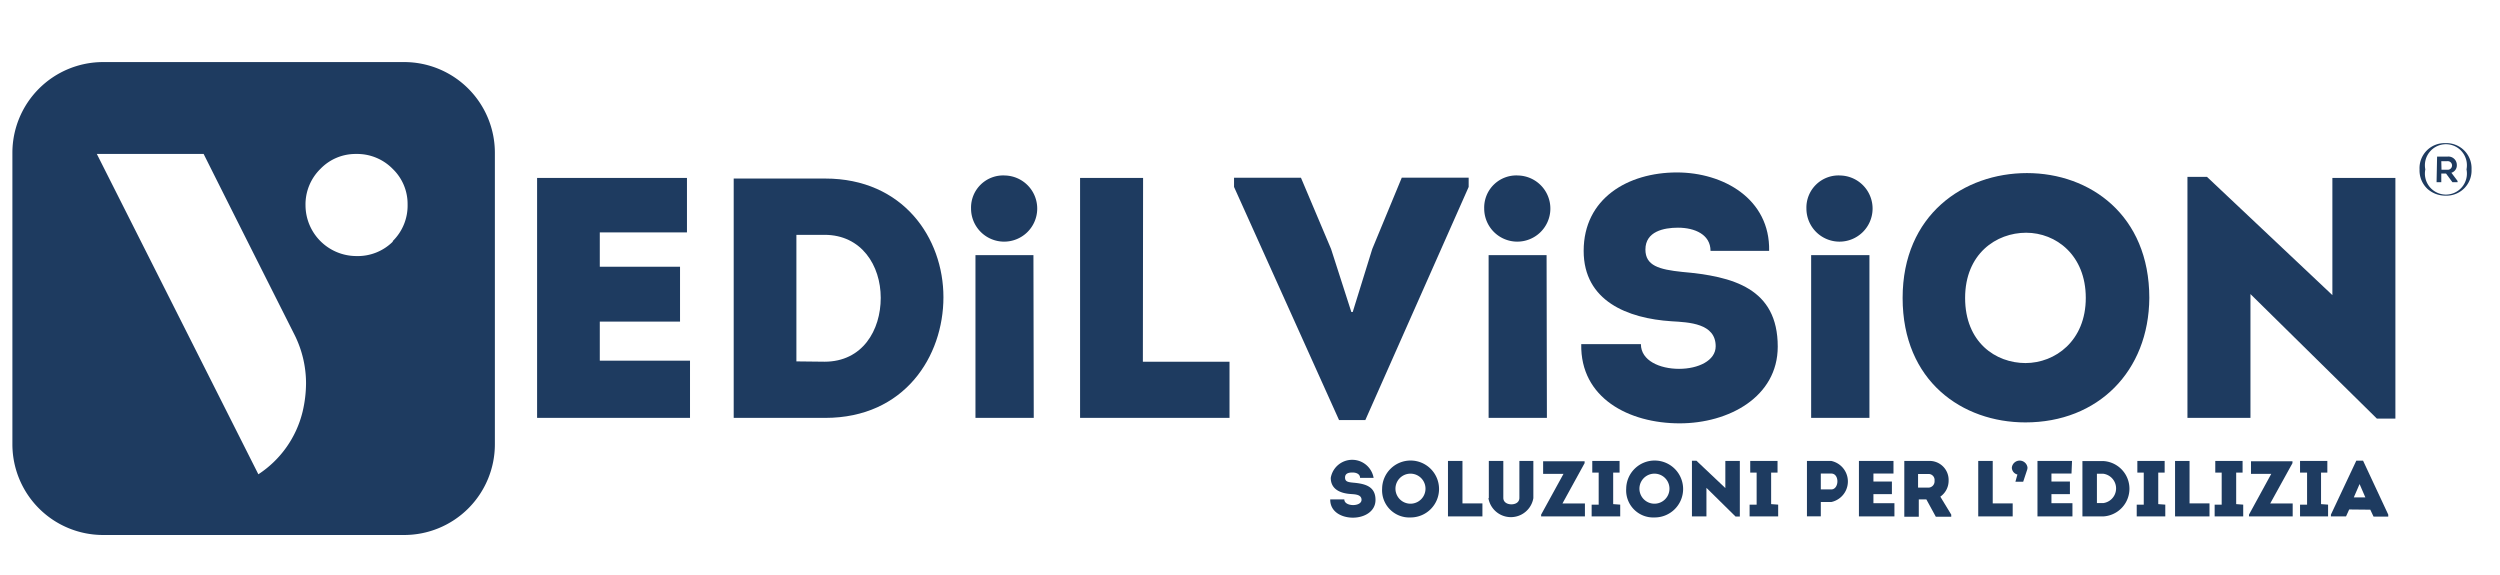
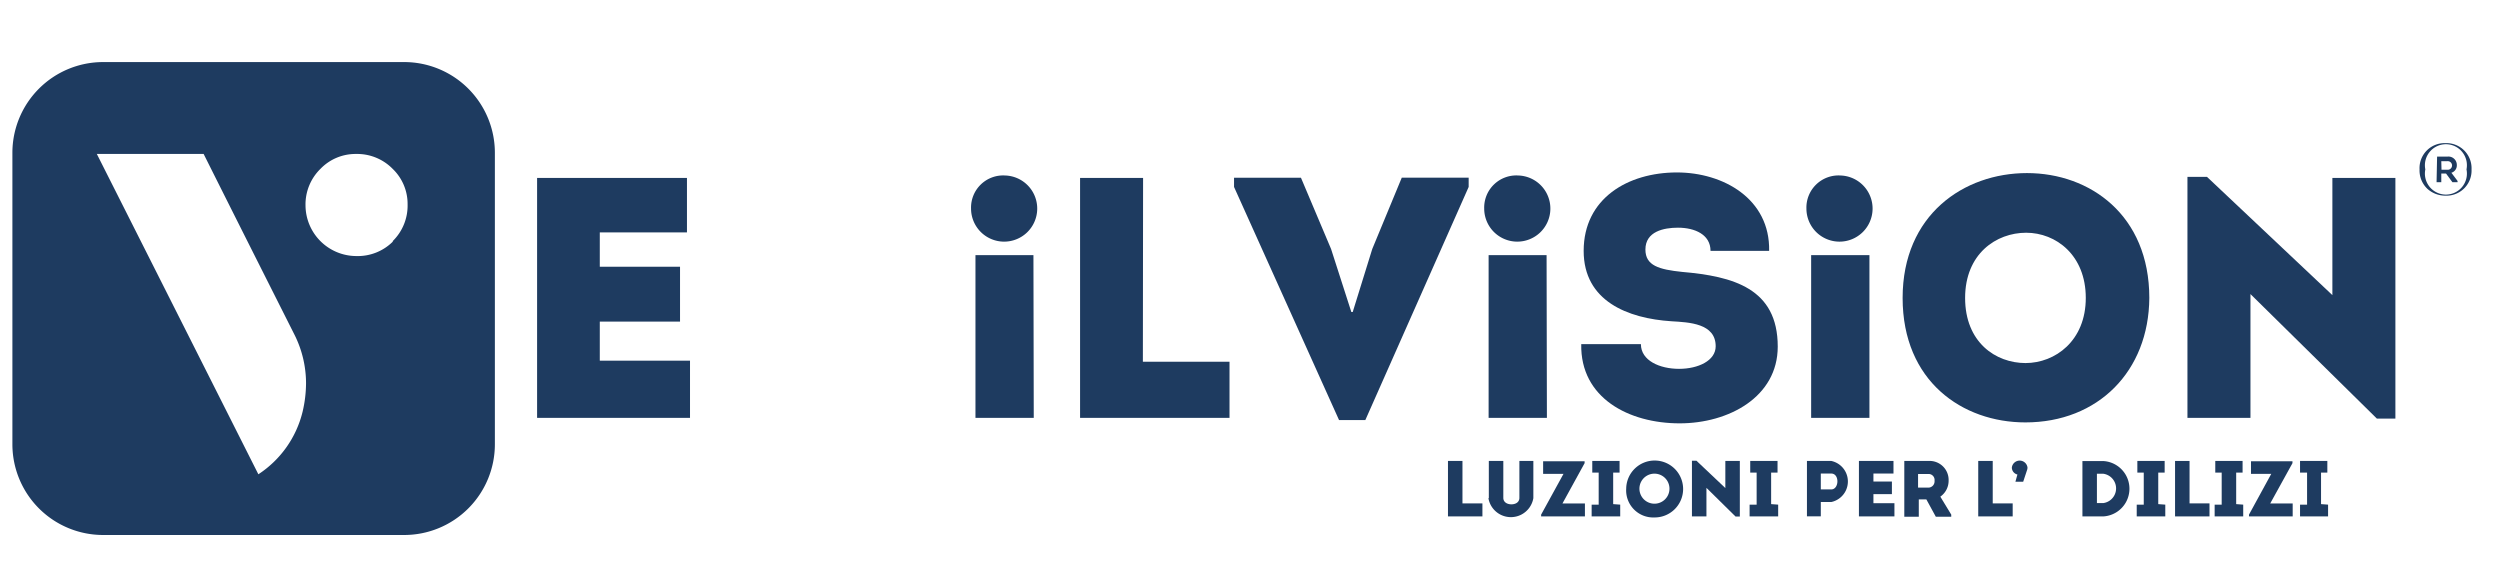
<svg xmlns="http://www.w3.org/2000/svg" id="logo" viewBox="0 0 238.04 54.77">
  <defs>
    <style>
      .cls-1 {
        fill: #1e3b60;
      }
    </style>
  </defs>
  <g>
-     <path class="cls-1" d="M128,47.55c0,.36.41.54.84.54s.8-.18.8-.5c0-.5-.59-.52-1-.55-1-.06-1.93-.44-1.93-1.54a2.07,2.07,0,0,1,4.08,0h-1.29c0-.36-.35-.51-.72-.51s-.71.08-.71.48.3.44.8.49c1.13.1,2.1.36,2.1,1.64,0,1.11-1.07,1.69-2.15,1.69s-2.18-.56-2.16-1.74Z" />
-     <path class="cls-1" d="M134.3,49.27a2.59,2.59,0,0,1-2.7-2.74,2.71,2.71,0,1,1,2.7,2.74Zm0-1.31a1.43,1.43,0,0,0,0-2.86,1.43,1.43,0,0,0,0,2.86Z" />
    <path class="cls-1" d="M139.25,47.93h1.9v1.24h-3.28V43.89h1.38Z" />
    <path class="cls-1" d="M141.76,47.43V43.89h1.38V47.4c0,.43.38.62.77.62s.76-.19.76-.62V43.89H146v3.54a2.17,2.17,0,0,1-4.28,0Z" />
    <path class="cls-1" d="M150.88,44.1l-2.11,3.84h2.14v1.23h-4.17V49l2.13-3.88h-1.94v-1.2h3.95Z" />
    <path class="cls-1" d="M154.27,48.05v1.12h-2.72V48.05h.67V45h-.61V43.89h2.6V45h-.61v3Z" />
    <path class="cls-1" d="M157.53,49.27a2.58,2.58,0,0,1-2.69-2.74,2.71,2.71,0,1,1,2.69,2.74Zm0-1.31a1.43,1.43,0,0,0,0-2.86,1.43,1.43,0,0,0,0,2.86Z" />
    <path class="cls-1" d="M162.48,46.45v2.72H161.1v-5.3h.43l2.75,2.6V43.89h1.38v5.29h-.41Z" />
    <path class="cls-1" d="M169.31,48.05v1.12h-2.72V48.05h.67V45h-.61V43.89h2.6V45h-.61v3Z" />
    <path class="cls-1" d="M172.05,49.16V43.89h2.32a2,2,0,0,1,0,3.91h-1v1.36Zm2.32-2.56c.37,0,.58-.38.58-.77s-.2-.74-.58-.74h-1V46.6Z" />
    <path class="cls-1" d="M180.29,45.09h-1.91v.76h1.76v1.2h-1.76v.86h2v1.26H177V43.89h3.29Z" />
    <path class="cls-1" d="M185.79,49v.2h-1.47l-.9-1.65h-.72v1.65h-1.38V43.89h2.32a1.81,1.81,0,0,1,1.9,1.87,1.85,1.85,0,0,1-.79,1.53Zm-2.16-2.57a.6.6,0,0,0,.57-.66.57.57,0,0,0-.57-.64h-1v1.3Z" />
    <path class="cls-1" d="M189.74,47.93h1.9v1.24h-3.28V43.89h1.38Z" />
    <path class="cls-1" d="M193,44.78l-.36,1.09h-.74l.19-.69a.68.68,0,0,1-.53-.66.75.75,0,0,1,1.49,0A.71.71,0,0,1,193,44.78Z" />
-     <path class="cls-1" d="M197.24,45.09h-1.91v.76h1.76v1.2h-1.76v.86h2v1.26H194V43.89h3.29Z" />
    <path class="cls-1" d="M200.28,43.9a2.64,2.64,0,0,1,0,5.27h-2V43.9Zm0,4a1.41,1.41,0,0,0,0-2.79h-.62v2.79Z" />
    <path class="cls-1" d="M206.17,48.05v1.12h-2.72V48.05h.67V45h-.61V43.89h2.6V45h-.61v3Z" />
    <path class="cls-1" d="M208.48,47.93h1.9v1.24H207.1V43.89h1.38Z" />
    <path class="cls-1" d="M213.59,48.05v1.12h-2.72V48.05h.67V45h-.61V43.89h2.6V45h-.61v3Z" />
    <path class="cls-1" d="M218.28,44.1l-2.12,3.84h2.14v1.23h-4.16V49l2.12-3.88h-1.93v-1.2h3.95Z" />
    <path class="cls-1" d="M221.67,48.05v1.12H219V48.05h.67V45H219V43.89h2.6V45H221v3Z" />
-     <path class="cls-1" d="M223.68,48.51l-.3.66h-1.44V49l2.42-5.14H225l2.4,5.14v.19H226l-.31-.66Zm.44-1.15h1.1l-.55-1.27Z" />
  </g>
  <g>
    <path class="cls-1" d="M65.41,22.13h-8.3V25.4h7.64v5.22H57.11v3.72H65.7v5.45H51.14V16.94H65.41Z" />
-     <path class="cls-1" d="M78.57,17c7.44,0,11.26,5.68,11.26,11.3S86.14,39.79,78.57,39.79H69.86V17Zm-.06,17.44c3.62,0,5.35-3,5.35-6.08s-1.83-6-5.35-6H75.83V34.41Z" />
    <path class="cls-1" d="M95.72,16.71a3.15,3.15,0,1,1-3.26,3.14A3.06,3.06,0,0,1,95.72,16.71Zm2.71,23.08H92.88l0-15.5h5.52Z" />
    <path class="cls-1" d="M108.82,34.44h8.25v5.35H102.84V16.94h6Z" />
    <path class="cls-1" d="M128.8,29.71l1.86-6,2.81-6.79h6.37v.88L130,40H127.5l-10-22.2v-.88h6.37l2.87,6.79,1.93,6Z" />
    <path class="cls-1" d="M144.58,16.71a3.15,3.15,0,1,1-3.26,3.14A3.06,3.06,0,0,1,144.58,16.71Zm2.71,23.08h-5.55l0-15.5h5.52Z" />
    <path class="cls-1" d="M156.24,32.77c0,1.57,1.8,2.35,3.63,2.35s3.49-.78,3.49-2.15c0-2.19-2.55-2.28-4.21-2.38-4.18-.27-8.36-1.93-8.36-6.7,0-5,4.21-7.47,8.88-7.47,4.41,0,8.88,2.51,8.78,7.47h-5.58c0-1.56-1.5-2.21-3.1-2.21-1.34,0-3.1.35-3.1,2.08,0,1.54,1.3,1.9,3.49,2.13,4.86.42,9.11,1.56,9.11,7.11,0,4.8-4.67,7.31-9.34,7.31-4.83,0-9.47-2.41-9.37-7.54Z" />
    <path class="cls-1" d="M175.25,16.71A3.15,3.15,0,1,1,172,19.85,3.06,3.06,0,0,1,175.25,16.71ZM178,39.79h-5.55l0-15.5H178Z" />
    <path class="cls-1" d="M192.85,40.22c-6,0-11.69-3.92-11.69-11.85S187,16.48,193,16.48s11.65,4,11.65,11.89C204.6,35.35,199.77,40.22,192.85,40.22Zm0-5.65c2.84,0,5.75-2.12,5.75-6.2s-2.84-6.21-5.68-6.21-5.81,2-5.81,6.21S190,34.57,192.88,34.57Z" />
    <path class="cls-1" d="M214.28,28V39.79h-6V16.84h1.86L222.08,28.1V16.94h6V39.86h-1.76Z" />
  </g>
  <path class="cls-1" d="M38.48,50.94H9.82A8.64,8.64,0,0,1,1.18,42.3V14.55A8.64,8.64,0,0,1,9.82,5.91H38.48a8.64,8.64,0,0,1,8.64,8.64V42.3A8.64,8.64,0,0,1,38.48,50.94ZM19.39,14.66H9.22Q19.48,35,24.6,45.16a9.91,9.91,0,0,0,4.21-5.95,12,12,0,0,0,.33-2.73,10.35,10.35,0,0,0-1.07-4.55Q22.28,20.44,19.39,14.66Zm18,8.3a4.73,4.73,0,0,0,1.42-3.48,4.63,4.63,0,0,0-1.42-3.4,4.73,4.73,0,0,0-3.48-1.42,4.63,4.63,0,0,0-3.4,1.42,4.73,4.73,0,0,0-1.42,3.48,4.85,4.85,0,0,0,4.82,4.82A4.73,4.73,0,0,0,37.41,23Z" />
  <g>
    <path class="cls-1" d="M232.85,13.63a2.38,2.38,0,0,0-2.47,2.5,2.41,2.41,0,0,0,.77,1.87,2.55,2.55,0,0,0,1.7.63,2.39,2.39,0,0,0,2.48-2.5A2.39,2.39,0,0,0,232.85,13.63Zm2,2.5a2,2,0,1,1-3.92,0,2,2,0,1,1,3.92,0Z" />
    <path class="cls-1" d="M232,17.35h.45v-.83h.45l.61.83H234v-.12l-.59-.78a.73.73,0,0,0,.52-.73.8.8,0,0,0-.88-.81h-1Zm.45-2H233a.41.41,0,1,1,0,.81h-.53Z" />
  </g>
</svg>